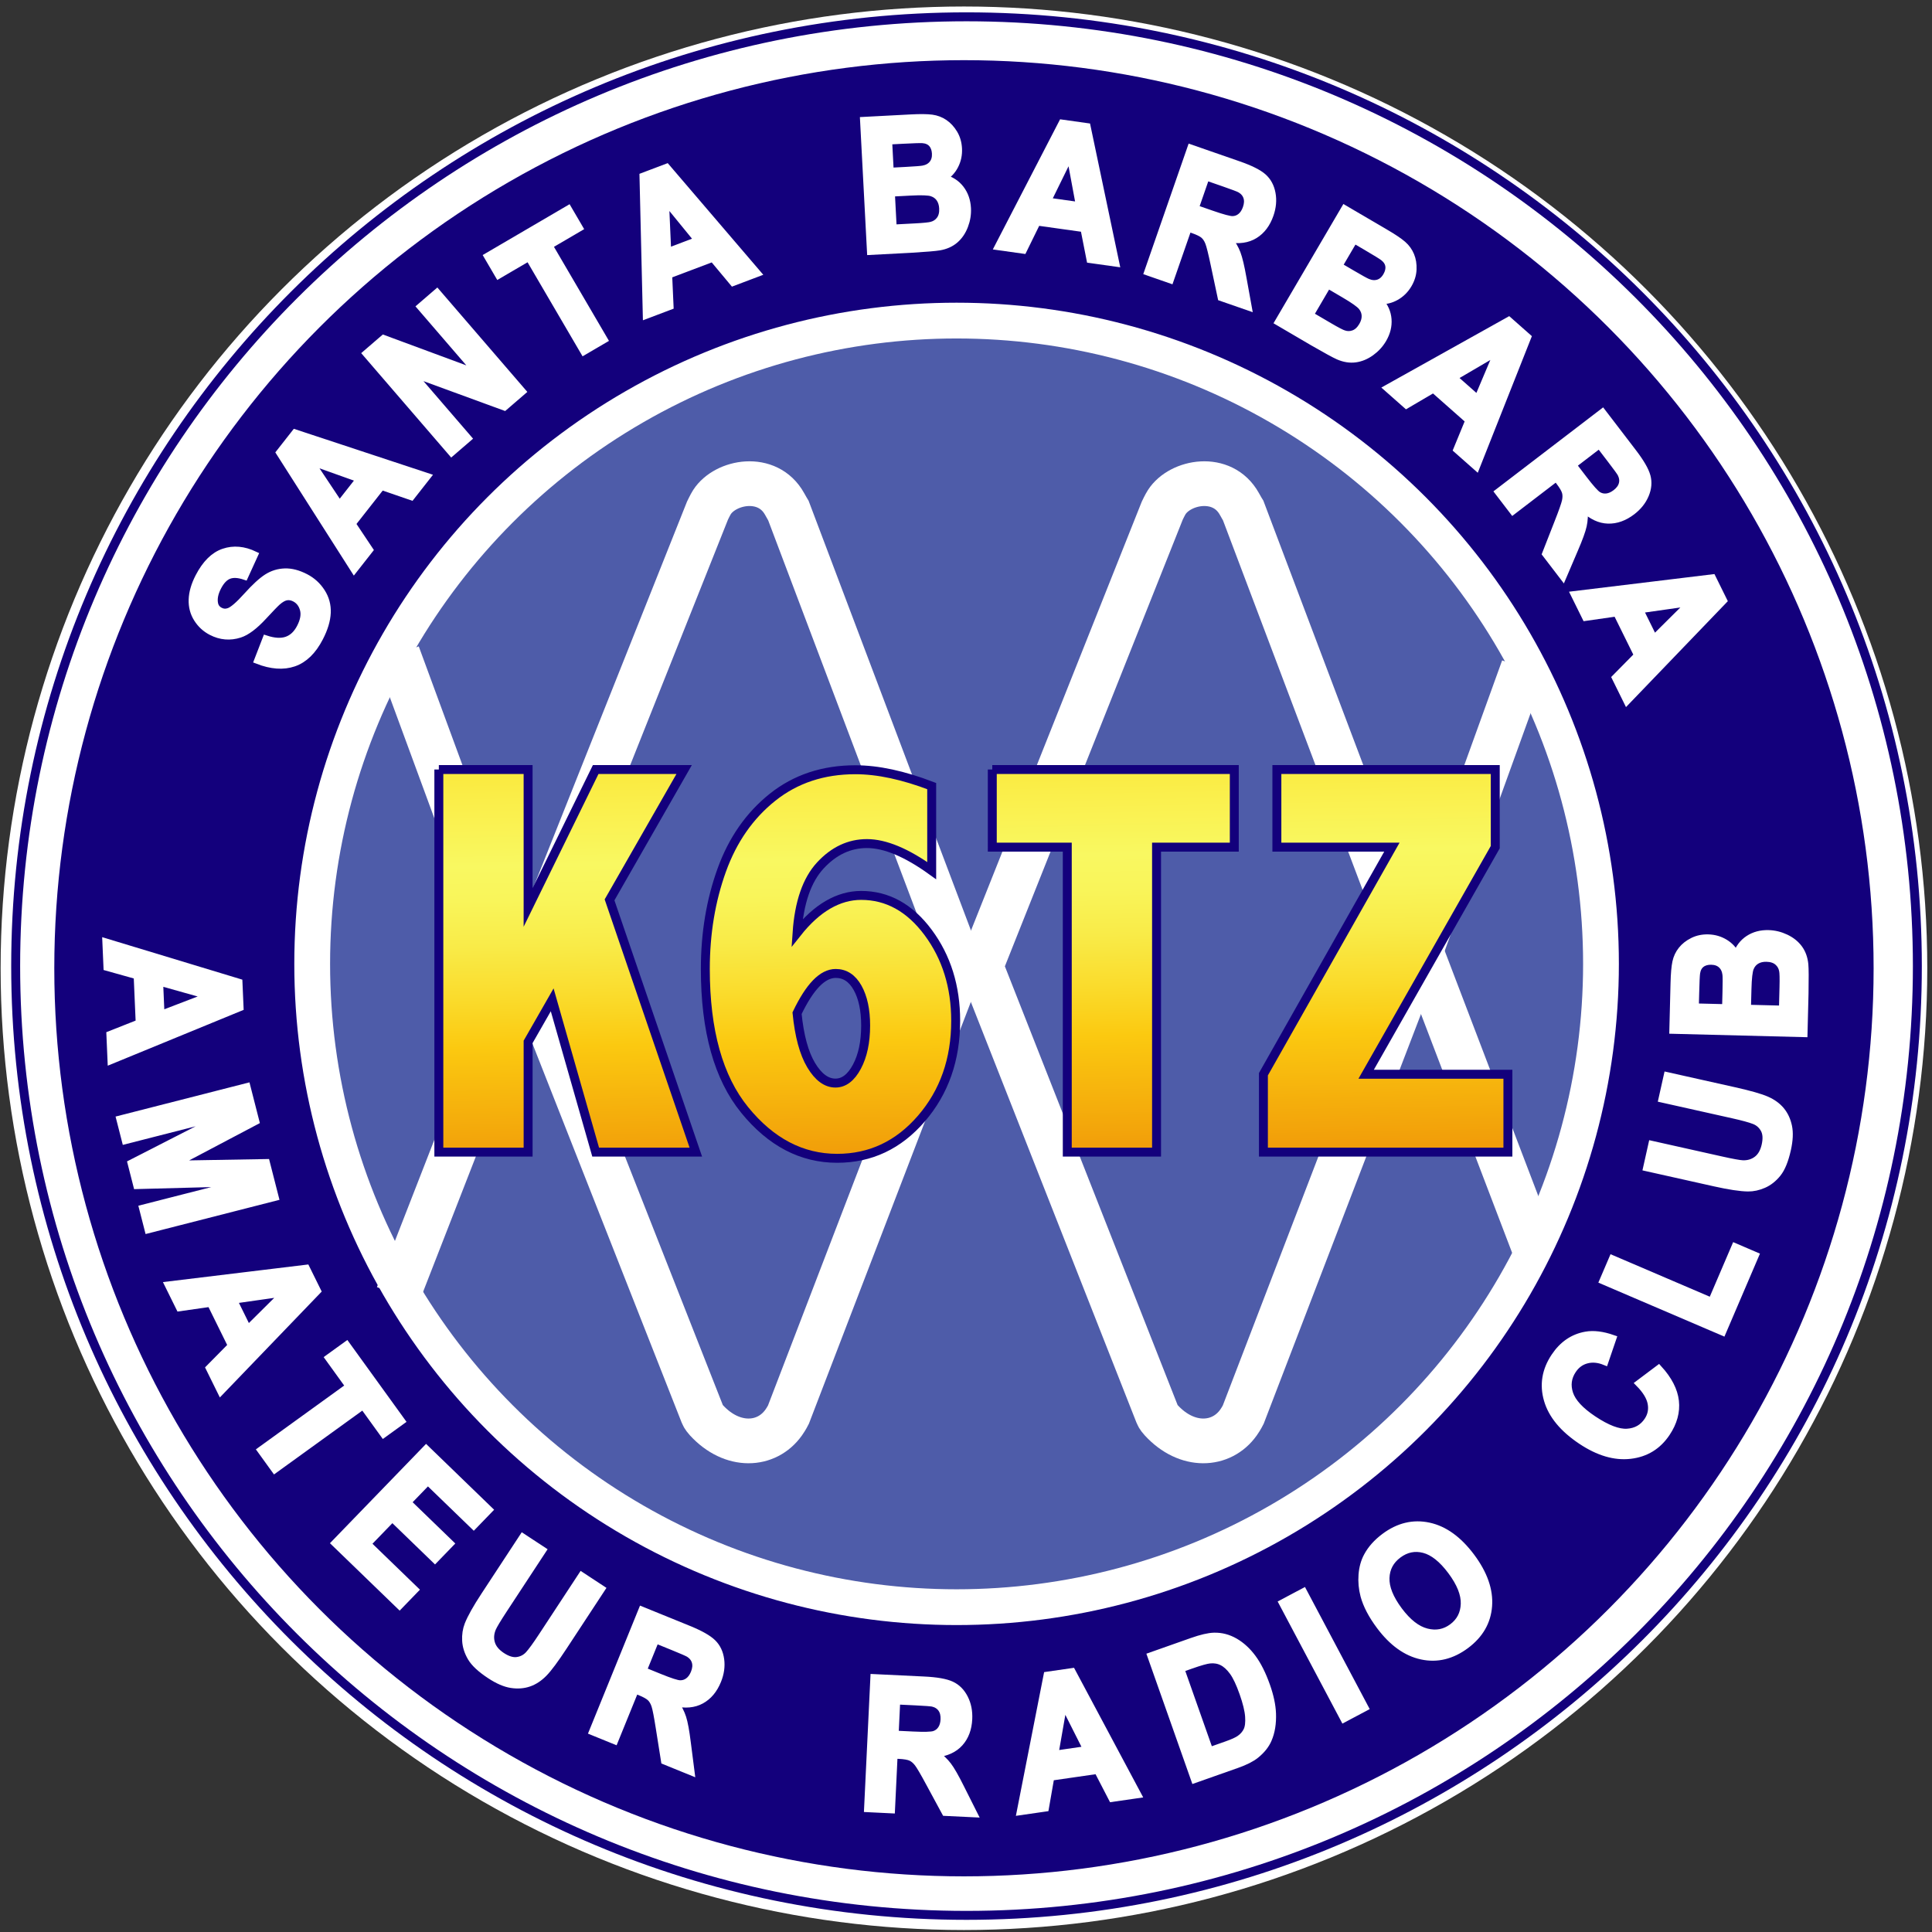
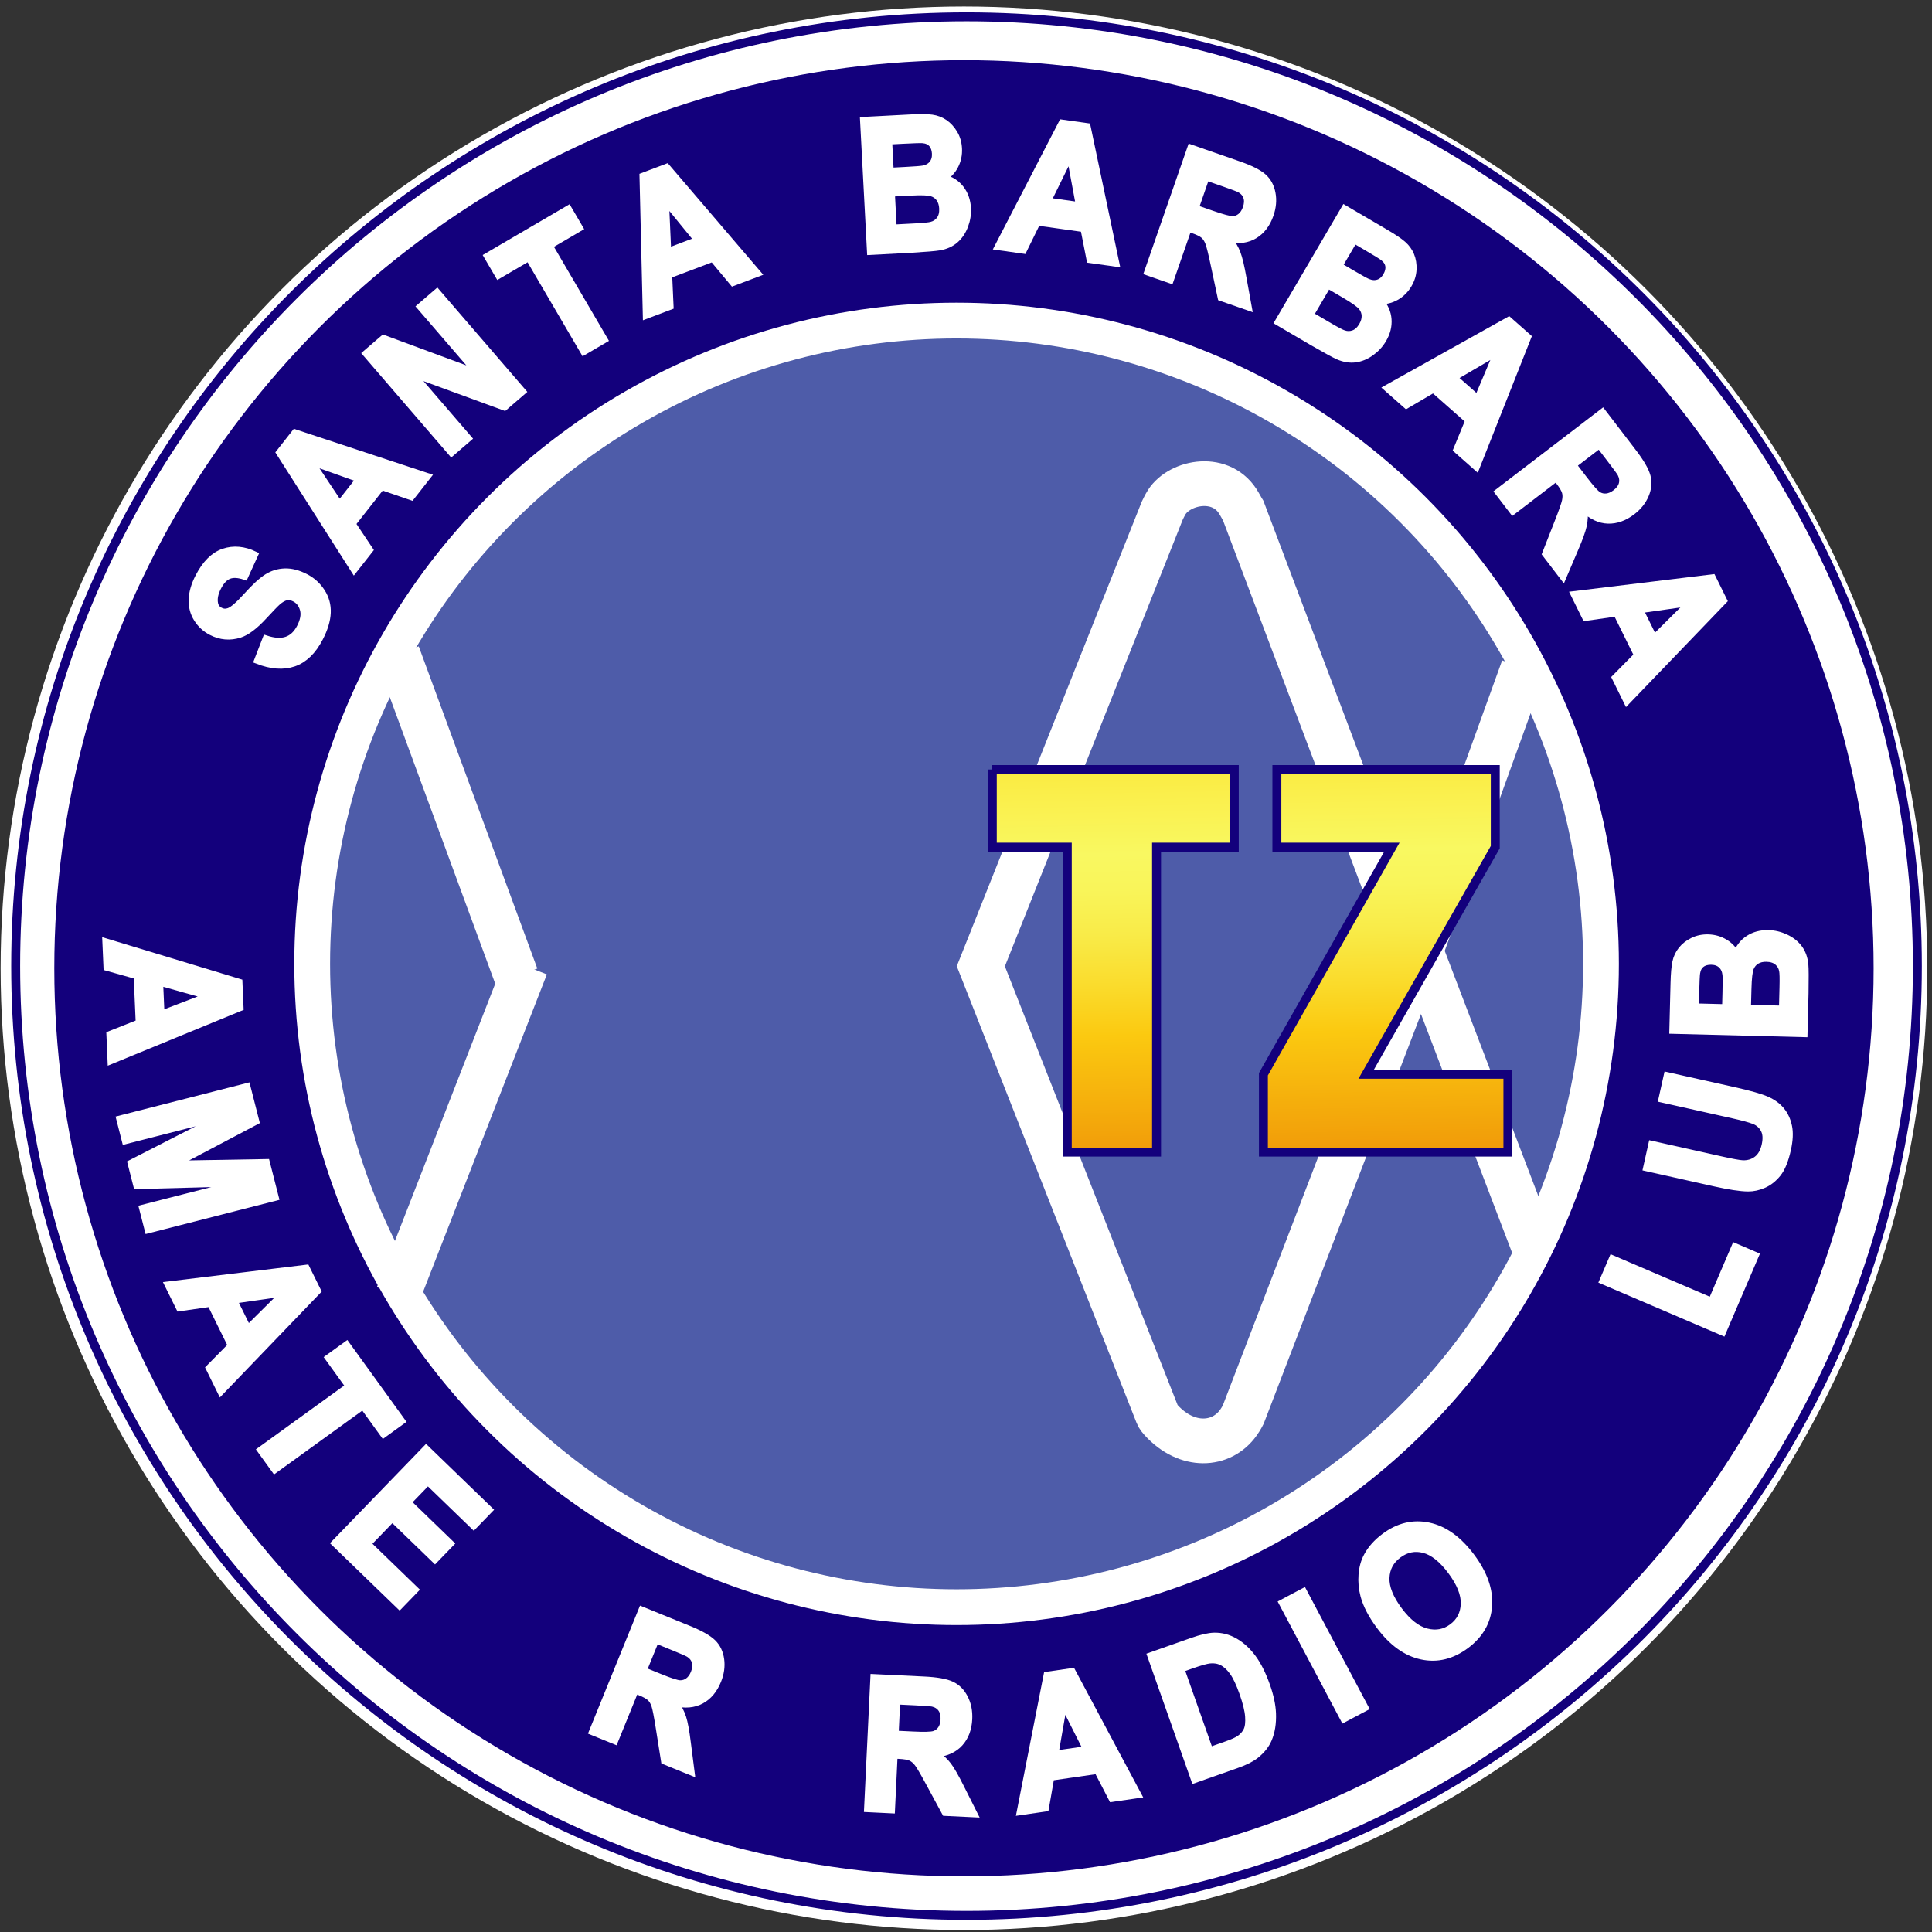
<svg xmlns="http://www.w3.org/2000/svg" version="1.1" id="Layer_1" x="0px" y="0px" width="216px" height="216px" viewBox="0 0 216 216" enable-background="new 0 0 216 216" xml:space="preserve">
  <rect x="0" y="0" width="216" height="216" fill="#333333" stroke="none" />
  <ellipse fill="#13007C" stroke="#FFFFFF" stroke-width="6" stroke-miterlimit="10" cx="107.771" cy="108.253" rx="104.701" ry="104.526" />
  <ellipse fill="#4E5CA9" stroke="#FFFFFF" stroke-width="4" stroke-miterlimit="10" cx="106.948" cy="107.763" rx="72.044" ry="71.921" />
  <g>
    <path fill="#FFFFFF" stroke="#FFFFFF" stroke-width="0.75" stroke-miterlimit="10" d="M28.785,73.85l0.943-2.436   c0.931,0.305,1.708,0.349,2.33,0.132c0.622-0.217,1.12-0.686,1.492-1.407c0.395-0.764,0.513-1.432,0.354-2.005   c-0.158-0.572-0.478-0.982-0.958-1.23c-0.308-0.159-0.612-0.213-0.913-0.162c-0.3,0.051-0.635,0.239-1.005,0.562   c-0.25,0.223-0.767,0.758-1.55,1.605C28.474,70,27.583,70.67,26.809,70.92c-1.089,0.351-2.149,0.26-3.18-0.272   c-0.664-0.343-1.196-0.833-1.599-1.471c-0.402-0.637-0.59-1.354-0.562-2.148c0.027-0.794,0.274-1.643,0.741-2.546   c0.762-1.475,1.693-2.399,2.795-2.774c1.102-0.375,2.261-0.272,3.477,0.309l-1.11,2.432c-0.722-0.244-1.315-0.275-1.781-0.093   c-0.466,0.182-0.871,0.607-1.216,1.275c-0.356,0.689-0.478,1.31-0.365,1.862c0.071,0.355,0.276,0.62,0.614,0.794   c0.308,0.159,0.632,0.178,0.973,0.056c0.433-0.155,1.099-0.732,1.997-1.729c0.898-0.998,1.652-1.69,2.26-2.076   s1.273-0.591,1.995-0.614c0.721-0.023,1.494,0.178,2.317,0.603c0.746,0.386,1.349,0.934,1.807,1.645s0.669,1.49,0.633,2.337   c-0.037,0.848-0.318,1.782-0.845,2.802c-0.768,1.485-1.737,2.429-2.91,2.832S30.322,74.448,28.785,73.85z" />
    <path fill="#FFFFFF" stroke="#FFFFFF" stroke-width="0.75" stroke-miterlimit="10" d="M47.784,53.268l-1.793,2.285l-3.333-1.148   l-3.264,4.157l1.945,2.915l-1.749,2.228L31.239,50.6l1.743-2.221L47.784,53.268z M40.186,53.553l-5.404-1.926l3.177,4.764   L40.186,53.553z" />
    <path fill="#FFFFFF" stroke="#FFFFFF" stroke-width="0.75" stroke-miterlimit="10" d="M50.483,50.625L40.911,39.52l1.968-1.696   l10.491,3.883l-6.392-7.417l1.879-1.619l9.572,11.106l-2.029,1.749l-10.28-3.763l6.242,7.243L50.483,50.625z" />
    <path fill="#FFFFFF" stroke="#FFFFFF" stroke-width="0.75" stroke-miterlimit="10" d="M65.266,39.324l-6.15-10.515l-3.387,1.981   l-1.252-2.141l9.07-5.306l1.252,2.141l-3.378,1.977l6.15,10.515L65.266,39.324z" />
    <path fill="#FFFFFF" stroke="#FFFFFF" stroke-width="0.79" stroke-miterlimit="10" d="M84.67,30.55l-2.717,1.027l-2.258-2.707   l-4.943,1.869l0.157,3.501l-2.649,1.001l-0.368-15.536l2.641-0.999L84.67,30.55z M78.021,26.863l-3.628-4.444l0.254,5.721   L78.021,26.863z" />
    <path fill="#FFFFFF" stroke="#FFFFFF" stroke-width="0.79" stroke-miterlimit="10" d="M96.552,13.465l5.278-0.277   c1.045-0.055,1.827-0.047,2.345,0.022c0.519,0.07,0.989,0.247,1.41,0.532c0.421,0.285,0.78,0.675,1.078,1.17   c0.297,0.495,0.462,1.059,0.495,1.691c0.036,0.686-0.097,1.324-0.4,1.914s-0.732,1.043-1.288,1.359   c0.818,0.218,1.46,0.628,1.925,1.231s0.72,1.328,0.765,2.173c0.035,0.666-0.071,1.32-0.317,1.964s-0.601,1.167-1.064,1.568   c-0.464,0.402-1.047,0.665-1.751,0.788c-0.441,0.077-1.512,0.167-3.21,0.269l-4.495,0.236L96.552,13.465z M99.346,15.762   l0.178,3.386l1.747-0.092c1.039-0.055,1.684-0.105,1.934-0.152c0.453-0.083,0.803-0.277,1.049-0.581   c0.246-0.304,0.356-0.691,0.332-1.164c-0.024-0.453-0.156-0.815-0.396-1.086c-0.24-0.271-0.583-0.425-1.031-0.462   c-0.266-0.019-1.026,0.004-2.281,0.07L99.346,15.762z M99.652,21.584l0.206,3.915l2.468-0.129c0.96-0.051,1.568-0.113,1.824-0.186   c0.392-0.101,0.705-0.312,0.938-0.635c0.232-0.323,0.335-0.744,0.308-1.263c-0.023-0.439-0.139-0.807-0.347-1.104   c-0.208-0.296-0.498-0.504-0.869-0.625c-0.371-0.121-1.163-0.149-2.375-0.085L99.652,21.584z" />
    <path fill="#FFFFFF" stroke="#FFFFFF" stroke-width="0.79" stroke-miterlimit="10" d="M124.744,29.415l-2.876-0.403l-0.681-3.458   l-5.234-0.734l-1.543,3.147l-2.805-0.394l7.137-13.805l2.796,0.393L124.744,29.415z M120.683,22.988l-1.049-5.641l-2.524,5.14   L120.683,22.988z" />
    <path fill="#FFFFFF" stroke="#FFFFFF" stroke-width="0.79" stroke-miterlimit="10" d="M128.321,30.406l4.813-13.849l5.308,1.845   c1.335,0.464,2.262,0.926,2.779,1.385c0.519,0.459,0.85,1.07,0.991,1.832c0.143,0.763,0.071,1.553-0.213,2.372   c-0.361,1.04-0.936,1.802-1.722,2.287c-0.786,0.486-1.758,0.626-2.915,0.421c0.423,0.542,0.738,1.086,0.946,1.631   s0.426,1.461,0.654,2.747l0.586,3.232l-3.017-1.048l-0.775-3.647c-0.273-1.302-0.48-2.135-0.621-2.498   c-0.142-0.363-0.327-0.643-0.558-0.84c-0.231-0.197-0.637-0.396-1.216-0.597l-0.511-0.177l-2.01,5.781L128.321,30.406z    M133.621,23.29l1.865,0.649c1.21,0.42,1.984,0.626,2.325,0.618c0.341-0.009,0.645-0.122,0.911-0.34   c0.267-0.218,0.472-0.535,0.616-0.95c0.162-0.466,0.181-0.881,0.057-1.246c-0.125-0.365-0.379-0.656-0.762-0.874   c-0.193-0.103-0.802-0.332-1.823-0.687l-1.969-0.684L133.621,23.29z" />
    <path fill="#FFFFFF" stroke="#FFFFFF" stroke-width="0.79" stroke-miterlimit="10" d="M150.331,23.349l4.56,2.672   c0.903,0.529,1.552,0.965,1.946,1.309s0.689,0.75,0.885,1.22s0.28,0.993,0.256,1.57c-0.024,0.577-0.196,1.139-0.517,1.685   c-0.348,0.593-0.81,1.052-1.388,1.378c-0.578,0.326-1.186,0.469-1.823,0.427c0.563,0.631,0.874,1.327,0.931,2.087   c0.057,0.759-0.129,1.505-0.558,2.235c-0.337,0.575-0.785,1.064-1.345,1.466c-0.561,0.402-1.145,0.644-1.752,0.724   c-0.608,0.081-1.24-0.021-1.896-0.305c-0.411-0.179-1.354-0.693-2.828-1.542L142.918,36L150.331,23.349z M148.452,31.835   l-1.981,3.383l2.132,1.25c0.83,0.486,1.372,0.769,1.625,0.848c0.384,0.132,0.761,0.127,1.133-0.015   c0.372-0.141,0.689-0.436,0.952-0.885c0.223-0.38,0.328-0.75,0.317-1.112c-0.011-0.362-0.138-0.695-0.381-1   s-0.889-0.764-1.937-1.378L148.452,31.835z M151.4,26.804l-1.714,2.925l1.51,0.885c0.897,0.526,1.463,0.838,1.698,0.937   c0.425,0.179,0.823,0.21,1.195,0.092c0.372-0.118,0.678-0.381,0.917-0.79c0.229-0.391,0.318-0.766,0.268-1.125   c-0.052-0.358-0.254-0.676-0.607-0.953c-0.212-0.163-0.859-0.562-1.943-1.197L151.4,26.804z" />
    <path fill="#FFFFFF" stroke="#FFFFFF" stroke-width="0.79" stroke-miterlimit="10" d="M165.056,52.188l-2.176-1.923l1.34-3.26   l-3.961-3.5l-3.023,1.773l-2.122-1.875l13.567-7.578l2.115,1.869L165.056,52.188z M165.213,44.586l2.237-5.284l-4.94,2.895   L165.213,44.586z" />
    <path fill="#FFFFFF" stroke="#FFFFFF" stroke-width="0.79" stroke-miterlimit="10" d="M167.518,55.01l11.642-8.913l3.416,4.462   c0.859,1.122,1.379,2.017,1.559,2.686c0.181,0.669,0.12,1.36-0.181,2.076c-0.301,0.715-0.795,1.336-1.483,1.863   c-0.874,0.668-1.772,0.989-2.696,0.962s-1.812-0.445-2.666-1.253c0.055,0.685,0.019,1.313-0.107,1.883s-0.448,1.455-0.966,2.653   l-1.29,3.021l-1.941-2.535l1.36-3.472c0.488-1.237,0.773-2.046,0.856-2.427c0.082-0.381,0.08-0.717-0.004-1.008   c-0.085-0.292-0.313-0.68-0.686-1.167l-0.329-0.43l-4.86,3.721L167.518,55.01z M175.859,51.986l1.2,1.568   c0.778,1.017,1.312,1.615,1.602,1.795s0.604,0.252,0.947,0.217s0.688-0.186,1.038-0.454c0.392-0.3,0.636-0.637,0.732-1.01   s0.045-0.755-0.154-1.148c-0.105-0.192-0.487-0.718-1.146-1.577l-1.266-1.654L175.859,51.986z" />
    <path fill="#FFFFFF" stroke="#FFFFFF" stroke-width="0.79" stroke-miterlimit="10" d="M181.893,78.375l-1.285-2.604l2.475-2.509   l-2.34-4.739l-3.469,0.496l-1.254-2.54l15.427-1.873l1.25,2.532L181.893,78.375z M184.918,71.399l4.072-4.042l-5.669,0.807   L184.918,71.399z" />
  </g>
  <g>
    <path fill="#FFFFFF" stroke="#FFFFFF" stroke-width="0.79" stroke-miterlimit="10" d="M12.416,118.566l-0.125-2.901l3.277-1.297   l-0.229-5.278l-3.375-0.945l-0.123-2.829l14.871,4.507l0.123,2.82L12.416,118.566z M17.998,113.405l5.356-2.056l-5.513-1.548   L17.998,113.405z" />
    <path fill="#FFFFFF" stroke="#FFFFFF" stroke-width="0.79" stroke-miterlimit="10" d="M13.4,125.118l14.205-3.629l0.989,3.87   l-9.096,4.799l10.277-0.179l0.991,3.879l-14.205,3.629l-0.614-2.401l11.182-2.856l-11.832,0.314l-0.636-2.49l10.535-5.391   l-11.182,2.857L13.4,125.118z" />
    <path fill="#FFFFFF" stroke="#FFFFFF" stroke-width="0.79" stroke-miterlimit="10" d="M24.685,155.558l-1.284-2.604l2.475-2.508   l-2.337-4.738l-3.47,0.496l-1.253-2.539l15.426-1.871l1.249,2.53L24.685,155.558z M27.712,148.584l4.073-4.041l-5.668,0.807   L27.712,148.584z" />
    <path fill="#FFFFFF" stroke="#FFFFFF" stroke-width="0.79" stroke-miterlimit="10" d="M29.158,162.129l9.874-7.134l-2.296-3.18   l2.01-1.452l6.152,8.513l-2.01,1.454l-2.292-3.173l-9.874,7.136L29.158,162.129z" />
    <path fill="#FFFFFF" stroke="#FFFFFF" stroke-width="0.79" stroke-miterlimit="10" d="M37.448,172.523l10.195-10.537l7.043,6.814   l-1.725,1.782l-5.125-4.958l-2.26,2.335l4.769,4.614l-1.717,1.775l-4.769-4.614l-2.775,2.868l5.307,5.135l-1.718,1.775   L37.448,172.523z" />
-     <path fill="#FFFFFF" stroke="#FFFFFF" stroke-width="0.79" stroke-miterlimit="10" d="M58.446,171.854l2.231,1.464l-4.358,6.639   c-0.691,1.054-1.112,1.755-1.262,2.104c-0.233,0.563-0.271,1.116-0.111,1.655s0.551,1.015,1.174,1.424   c0.633,0.415,1.205,0.585,1.715,0.509c0.51-0.076,0.935-0.302,1.275-0.676c0.339-0.376,0.828-1.048,1.464-2.018l4.452-6.781   l2.231,1.466l-4.227,6.437c-0.966,1.472-1.708,2.472-2.228,3s-1.079,0.896-1.677,1.101s-1.25,0.254-1.956,0.146   s-1.495-0.449-2.37-1.023c-1.055-0.692-1.766-1.354-2.134-1.981c-0.368-0.629-0.568-1.263-0.601-1.902   c-0.033-0.64,0.056-1.229,0.266-1.77c0.315-0.798,0.923-1.882,1.824-3.253L58.446,171.854z" />
    <path fill="#FFFFFF" stroke="#FFFFFF" stroke-width="0.79" stroke-miterlimit="10" d="M66.249,193.605l5.522-13.582l5.203,2.115   c1.308,0.532,2.209,1.041,2.703,1.526c0.494,0.485,0.792,1.112,0.895,1.881s-0.009,1.555-0.336,2.357   c-0.414,1.019-1.026,1.751-1.836,2.195s-1.788,0.534-2.933,0.271c0.394,0.563,0.681,1.122,0.86,1.678s0.35,1.481,0.511,2.777   l0.417,3.257l-2.957-1.202l-0.585-3.682c-0.205-1.314-0.369-2.156-0.491-2.526c-0.122-0.369-0.293-0.659-0.513-0.868   c-0.221-0.207-0.614-0.428-1.183-0.658l-0.501-0.204l-2.305,5.67L66.249,193.605z M71.908,186.772l1.829,0.744   c1.186,0.482,1.949,0.729,2.289,0.736c0.34,0.009,0.649-0.088,0.927-0.292s0.499-0.51,0.665-0.917   c0.186-0.457,0.226-0.872,0.12-1.241c-0.105-0.371-0.344-0.674-0.714-0.912c-0.188-0.112-0.783-0.372-1.786-0.779l-1.929-0.784   L71.908,186.772z" />
    <path fill="#FFFFFF" stroke="#FFFFFF" stroke-width="0.79" stroke-miterlimit="10" d="M97.001,202.208l0.703-14.646l5.61,0.27   c1.411,0.067,2.43,0.248,3.057,0.542c0.626,0.294,1.116,0.785,1.468,1.478c0.352,0.69,0.506,1.469,0.465,2.335   c-0.052,1.099-0.387,1.993-1.004,2.68c-0.617,0.688-1.509,1.098-2.677,1.229c0.559,0.4,1.015,0.833,1.369,1.298   c0.354,0.464,0.821,1.281,1.403,2.45l1.475,2.935l-3.188-0.153l-1.774-3.279c-0.63-1.172-1.064-1.912-1.302-2.221   s-0.496-0.523-0.772-0.647s-0.722-0.2-1.334-0.229l-0.54-0.025l-0.293,6.113L97.001,202.208z M100.073,193.884l1.972,0.095   c1.279,0.062,2.08,0.04,2.404-0.064c0.324-0.105,0.583-0.3,0.777-0.584c0.194-0.284,0.302-0.646,0.323-1.085   c0.023-0.494-0.076-0.897-0.298-1.212c-0.223-0.314-0.548-0.522-0.977-0.623c-0.215-0.043-0.862-0.091-1.943-0.144l-2.08-0.1   L100.073,193.884z" />
    <path fill="#FFFFFF" stroke="#FFFFFF" stroke-width="0.79" stroke-miterlimit="10" d="M127.199,200.644l-2.873,0.415l-1.62-3.13   l-5.229,0.756l-0.603,3.453l-2.802,0.405l2.995-15.248l2.793-0.404L127.199,200.644z M121.506,195.605l-2.583-5.123l-0.987,5.641   L121.506,195.605z" />
    <path fill="#FFFFFF" stroke="#FFFFFF" stroke-width="0.79" stroke-miterlimit="10" d="M128.671,185.126l4.6-1.623   c1.037-0.366,1.859-0.557,2.465-0.572c0.816-0.02,1.592,0.184,2.329,0.609c0.736,0.426,1.396,1.032,1.98,1.82   c0.584,0.787,1.104,1.829,1.562,3.123c0.401,1.14,0.62,2.165,0.656,3.078c0.043,1.116-0.115,2.088-0.474,2.914   c-0.27,0.626-0.729,1.201-1.379,1.728c-0.486,0.391-1.195,0.751-2.124,1.078l-4.736,1.671L128.671,185.126z M132.013,186.577   l3.231,9.157l1.879-0.663c0.703-0.247,1.195-0.47,1.476-0.668c0.368-0.258,0.64-0.568,0.813-0.934   c0.174-0.366,0.236-0.888,0.188-1.567s-0.261-1.554-0.639-2.622c-0.377-1.069-0.751-1.86-1.123-2.372s-0.768-0.874-1.187-1.088   c-0.42-0.213-0.885-0.292-1.396-0.239c-0.382,0.036-1.087,0.235-2.112,0.597L132.013,186.577z" />
    <path fill="#FFFFFF" stroke="#FFFFFF" stroke-width="0.79" stroke-miterlimit="10" d="M150.245,192.166l-6.868-12.954l2.357-1.25   l6.868,12.954L150.245,192.166z" />
    <path fill="#FFFFFF" stroke="#FFFFFF" stroke-width="0.79" stroke-miterlimit="10" d="M154.262,181.776   c-0.893-1.197-1.48-2.322-1.765-3.376c-0.206-0.777-0.278-1.56-0.216-2.347c0.062-0.786,0.255-1.479,0.58-2.079   c0.429-0.803,1.074-1.525,1.937-2.169c1.561-1.165,3.211-1.56,4.948-1.185c1.738,0.374,3.322,1.519,4.75,3.432   c1.415,1.897,2.058,3.729,1.927,5.494c-0.129,1.765-0.974,3.228-2.528,4.39c-1.576,1.175-3.227,1.577-4.951,1.204   C157.219,184.769,155.657,183.647,154.262,181.776z M156.405,180.052c0.994,1.331,2.022,2.133,3.09,2.406   c1.066,0.273,2.025,0.092,2.878-0.544c0.853-0.637,1.299-1.5,1.337-2.59c0.038-1.089-0.451-2.315-1.468-3.678   c-1.004-1.346-2.021-2.152-3.047-2.418c-1.027-0.265-1.981-0.069-2.863,0.589s-1.342,1.523-1.381,2.597   S155.397,178.7,156.405,180.052z" />
-     <path fill="#FFFFFF" stroke="#FFFFFF" stroke-width="0.79" stroke-miterlimit="10" d="M183.249,154.667l2.193-1.648   c1.11,1.218,1.733,2.427,1.868,3.625c0.134,1.198-0.191,2.389-0.979,3.568c-0.974,1.46-2.327,2.291-4.061,2.493   c-1.733,0.203-3.561-0.336-5.479-1.615c-2.03-1.354-3.292-2.879-3.785-4.573c-0.493-1.693-0.227-3.312,0.801-4.851   c0.897-1.347,2.066-2.145,3.509-2.396c0.854-0.152,1.854-0.027,2.997,0.372l-0.883,2.587c-0.72-0.291-1.399-0.354-2.041-0.185   c-0.641,0.168-1.159,0.547-1.552,1.138c-0.544,0.815-0.66,1.692-0.35,2.634c0.311,0.939,1.192,1.895,2.646,2.864   c1.542,1.027,2.808,1.511,3.796,1.446c0.987-0.063,1.748-0.495,2.282-1.296c0.393-0.59,0.523-1.235,0.391-1.938   C184.47,156.189,184.019,155.447,183.249,154.667z" />
    <path fill="#FFFFFF" stroke="#FFFFFF" stroke-width="0.79" stroke-miterlimit="10" d="M192.585,148.917l-13.369-5.725   l1.051-2.453l11.097,4.753l2.613-6.102l2.27,0.974L192.585,148.917z" />
    <path fill="#FFFFFF" stroke="#FFFFFF" stroke-width="0.79" stroke-miterlimit="10" d="M184.099,130.55l0.582-2.605l7.751,1.733   c1.229,0.275,2.034,0.421,2.413,0.438c0.609,0.02,1.139-0.141,1.586-0.48c0.449-0.34,0.755-0.874,0.917-1.602   c0.165-0.738,0.123-1.334-0.128-1.784c-0.252-0.45-0.613-0.768-1.084-0.953c-0.472-0.186-1.271-0.405-2.403-0.658l-7.917-1.77   l0.583-2.604l7.516,1.68c1.717,0.384,2.915,0.727,3.592,1.026c0.679,0.298,1.219,0.692,1.623,1.18   c0.402,0.487,0.679,1.08,0.826,1.778s0.107,1.558-0.12,2.578c-0.275,1.232-0.642,2.131-1.1,2.697   c-0.458,0.565-0.98,0.978-1.566,1.233c-0.587,0.257-1.171,0.383-1.75,0.377c-0.857-0.014-2.087-0.2-3.687-0.557L184.099,130.55z" />
    <path fill="#FFFFFF" stroke="#FFFFFF" stroke-width="0.79" stroke-miterlimit="10" d="M187.03,115.185l0.133-5.28   c0.026-1.046,0.094-1.825,0.204-2.336c0.109-0.511,0.322-0.965,0.64-1.363c0.316-0.398,0.732-0.726,1.25-0.983   c0.517-0.258,1.091-0.379,1.725-0.362c0.687,0.018,1.312,0.2,1.877,0.547c0.565,0.348,0.983,0.811,1.255,1.39   c0.281-0.799,0.74-1.407,1.376-1.824c0.638-0.417,1.38-0.615,2.227-0.593c0.666,0.017,1.311,0.173,1.934,0.468   c0.623,0.295,1.117,0.69,1.481,1.183c0.364,0.493,0.581,1.096,0.649,1.807c0.043,0.446,0.049,1.519,0.02,3.22l-0.113,4.498   L187.03,115.185z M189.536,112.579l3.39,0.085l0.045-1.749c0.025-1.039,0.025-1.686-0.002-1.939   c-0.049-0.458-0.214-0.821-0.497-1.09c-0.284-0.269-0.662-0.409-1.135-0.421c-0.454-0.012-0.825,0.093-1.114,0.311   c-0.289,0.218-0.469,0.549-0.54,0.992c-0.04,0.264-0.076,1.022-0.107,2.278L189.536,112.579z M195.364,112.726l3.92,0.099   l0.062-2.47c0.024-0.961,0.01-1.572-0.043-1.832c-0.07-0.398-0.258-0.727-0.562-0.984c-0.303-0.256-0.715-0.392-1.235-0.404   c-0.439-0.012-0.815,0.075-1.127,0.26c-0.312,0.184-0.542,0.457-0.69,0.817c-0.149,0.36-0.239,1.146-0.27,2.36L195.364,112.726z" />
  </g>
  <g>
    <g>
      <path fill="none" stroke="#FFFFFF" stroke-width="5" stroke-miterlimit="10" d="M109.658,108.029l20.286-50.945    c0,0,0.312-0.657,0.498-0.943c1.491-2.324,6.222-3.234,8.122,0.202c0.254,0.464,0.428,0.742,0.428,0.742l19.25,50.945    l-19.25,50.135c0,0-0.214,0.431-0.529,0.876c-1.905,2.679-5.762,2.88-8.638-0.255c-0.334-0.36-0.429-0.621-0.429-0.621    L109.658,108.029z" />
-       <path fill="none" stroke="#FFFFFF" stroke-width="5" stroke-miterlimit="10" d="M58.81,108.029l20.289-50.945    c0,0,0.314-0.657,0.497-0.943c1.491-2.324,6.22-3.234,8.123,0.202c0.255,0.464,0.426,0.742,0.426,0.742l19.251,50.945    l-19.251,50.135c0,0-0.213,0.431-0.53,0.876c-1.901,2.679-5.757,2.88-8.636-0.255c-0.33-0.36-0.429-0.621-0.429-0.621    L58.81,108.029z" />
    </g>
    <line fill="none" stroke="#FFFFFF" stroke-width="5" stroke-miterlimit="10" x1="57.726" y1="109.15" x2="44.471" y2="73.129" />
    <line fill="none" stroke="#FFFFFF" stroke-width="5" stroke-miterlimit="10" x1="58.81" y1="108.029" x2="44.471" y2="144.807" />
    <line fill="none" stroke="#FFFFFF" stroke-width="5" stroke-miterlimit="10" x1="158.242" y1="108.029" x2="170.293" y2="74.682" />
    <line fill="none" stroke="#FFFFFF" stroke-width="5" stroke-miterlimit="10" x1="158.484" y1="105.359" x2="171.559" y2="139.609" />
  </g>
  <path fill="none" stroke="#13007C" stroke-miterlimit="10" d="M214.363,108.01c0,58.614-47.593,106.13-106.307,106.13  c-58.71,0-106.304-47.516-106.304-106.13C1.752,49.396,49.346,1.88,108.057,1.88C166.771,1.88,214.363,49.396,214.363,108.01z" />
  <g>
    <linearGradient id="SVGID_1_" gradientUnits="userSpaceOnUse" x1="62.144" y1="60.355" x2="63.751" y2="145.98">
      <stop offset="0" style="stop-color:#F9F549" />
      <stop offset="0.097" style="stop-color:#FAE62E" />
      <stop offset="0.182" style="stop-color:#FCDB1D" />
      <stop offset="0.424" style="stop-color:#F9F861" />
      <stop offset="0.469" style="stop-color:#F9F55A" />
      <stop offset="0.529" style="stop-color:#F9EB48" />
      <stop offset="0.598" style="stop-color:#FADB2B" />
      <stop offset="0.661" style="stop-color:#FBC910" />
      <stop offset="1" style="stop-color:#E56501" />
    </linearGradient>
-     <path fill="url(#SVGID_1_)" stroke="#13007C" stroke-miterlimit="10" d="M49.062,86.034h9.981v15.422l7.556-15.422h9.89   l-8.341,14.572l9.646,28.202H66.596l-4.861-17.026l-2.691,4.701v12.325h-9.981V86.034z" />
    <linearGradient id="SVGID_2_" gradientUnits="userSpaceOnUse" x1="91.884" y1="59.798" x2="93.492" y2="145.421">
      <stop offset="0" style="stop-color:#F9F549" />
      <stop offset="0.097" style="stop-color:#FAE62E" />
      <stop offset="0.182" style="stop-color:#FCDB1D" />
      <stop offset="0.424" style="stop-color:#F9F861" />
      <stop offset="0.469" style="stop-color:#F9F55A" />
      <stop offset="0.529" style="stop-color:#F9EB48" />
      <stop offset="0.598" style="stop-color:#FADB2B" />
      <stop offset="0.661" style="stop-color:#FBC910" />
      <stop offset="1" style="stop-color:#E56501" />
    </linearGradient>
-     <path fill="url(#SVGID_2_)" stroke="#13007C" stroke-miterlimit="10" d="M89.112,104.297c1.115-1.406,2.272-2.457,3.471-3.149   c1.199-0.694,2.43-1.04,3.692-1.04c2.945,0,5.443,1.382,7.494,4.143c2.051,2.762,3.077,6.054,3.077,9.876   c0,4.327-1.278,7.97-3.834,10.932c-2.555,2.961-5.696,4.441-9.419,4.441c-3.955,0-7.4-1.8-10.334-5.402   c-2.935-3.601-4.402-8.857-4.402-15.768c0-3.968,0.61-7.649,1.832-11.042c1.222-3.391,3.118-6.111,5.688-8.159   c2.57-2.047,5.655-3.071,9.257-3.071c2.507,0,5.35,0.61,8.531,1.828v9.451c-2.805-2.017-5.219-3.025-7.242-3.025   c-1.961,0-3.695,0.814-5.202,2.441C90.213,98.38,89.344,100.896,89.112,104.297z M89.112,113.276   c0.252,2.541,0.778,4.479,1.577,5.813c0.799,1.333,1.705,2,2.714,2c0.946,0,1.746-0.609,2.398-1.827   c0.652-1.219,0.979-2.751,0.979-4.601c0-1.742-0.301-3.15-0.9-4.221c-0.6-1.071-1.415-1.608-2.446-1.608   c-0.736,0-1.462,0.369-2.177,1.104C90.542,110.672,89.827,111.785,89.112,113.276z" />
    <linearGradient id="SVGID_3_" gradientUnits="userSpaceOnUse" x1="123.882" y1="59.197" x2="125.489" y2="144.82">
      <stop offset="0" style="stop-color:#F9F549" />
      <stop offset="0.097" style="stop-color:#FAE62E" />
      <stop offset="0.182" style="stop-color:#FCDB1D" />
      <stop offset="0.424" style="stop-color:#F9F861" />
      <stop offset="0.469" style="stop-color:#F9F55A" />
      <stop offset="0.529" style="stop-color:#F9EB48" />
      <stop offset="0.598" style="stop-color:#FADB2B" />
      <stop offset="0.661" style="stop-color:#FBC910" />
      <stop offset="1" style="stop-color:#E56501" />
    </linearGradient>
    <path fill="url(#SVGID_3_)" stroke="#13007C" stroke-miterlimit="10" d="M110.938,86.034h27.057v8.678h-8.691v34.096h-9.981V94.712   h-8.384V86.034z" />
    <linearGradient id="SVGID_4_" gradientUnits="userSpaceOnUse" x1="153.683" y1="58.636" x2="155.29" y2="144.26">
      <stop offset="0" style="stop-color:#F9F549" />
      <stop offset="0.097" style="stop-color:#FAE62E" />
      <stop offset="0.182" style="stop-color:#FCDB1D" />
      <stop offset="0.424" style="stop-color:#F9F861" />
      <stop offset="0.469" style="stop-color:#F9F55A" />
      <stop offset="0.529" style="stop-color:#F9EB48" />
      <stop offset="0.598" style="stop-color:#FADB2B" />
      <stop offset="0.661" style="stop-color:#FBC910" />
      <stop offset="1" style="stop-color:#E56501" />
    </linearGradient>
    <path fill="url(#SVGID_4_)" stroke="#13007C" stroke-miterlimit="10" d="M142.756,86.034h24.416v8.678l-14.435,25.389h15.848v8.707   h-27.334v-8.707l14.364-25.389h-12.859V86.034z" />
  </g>
</svg>